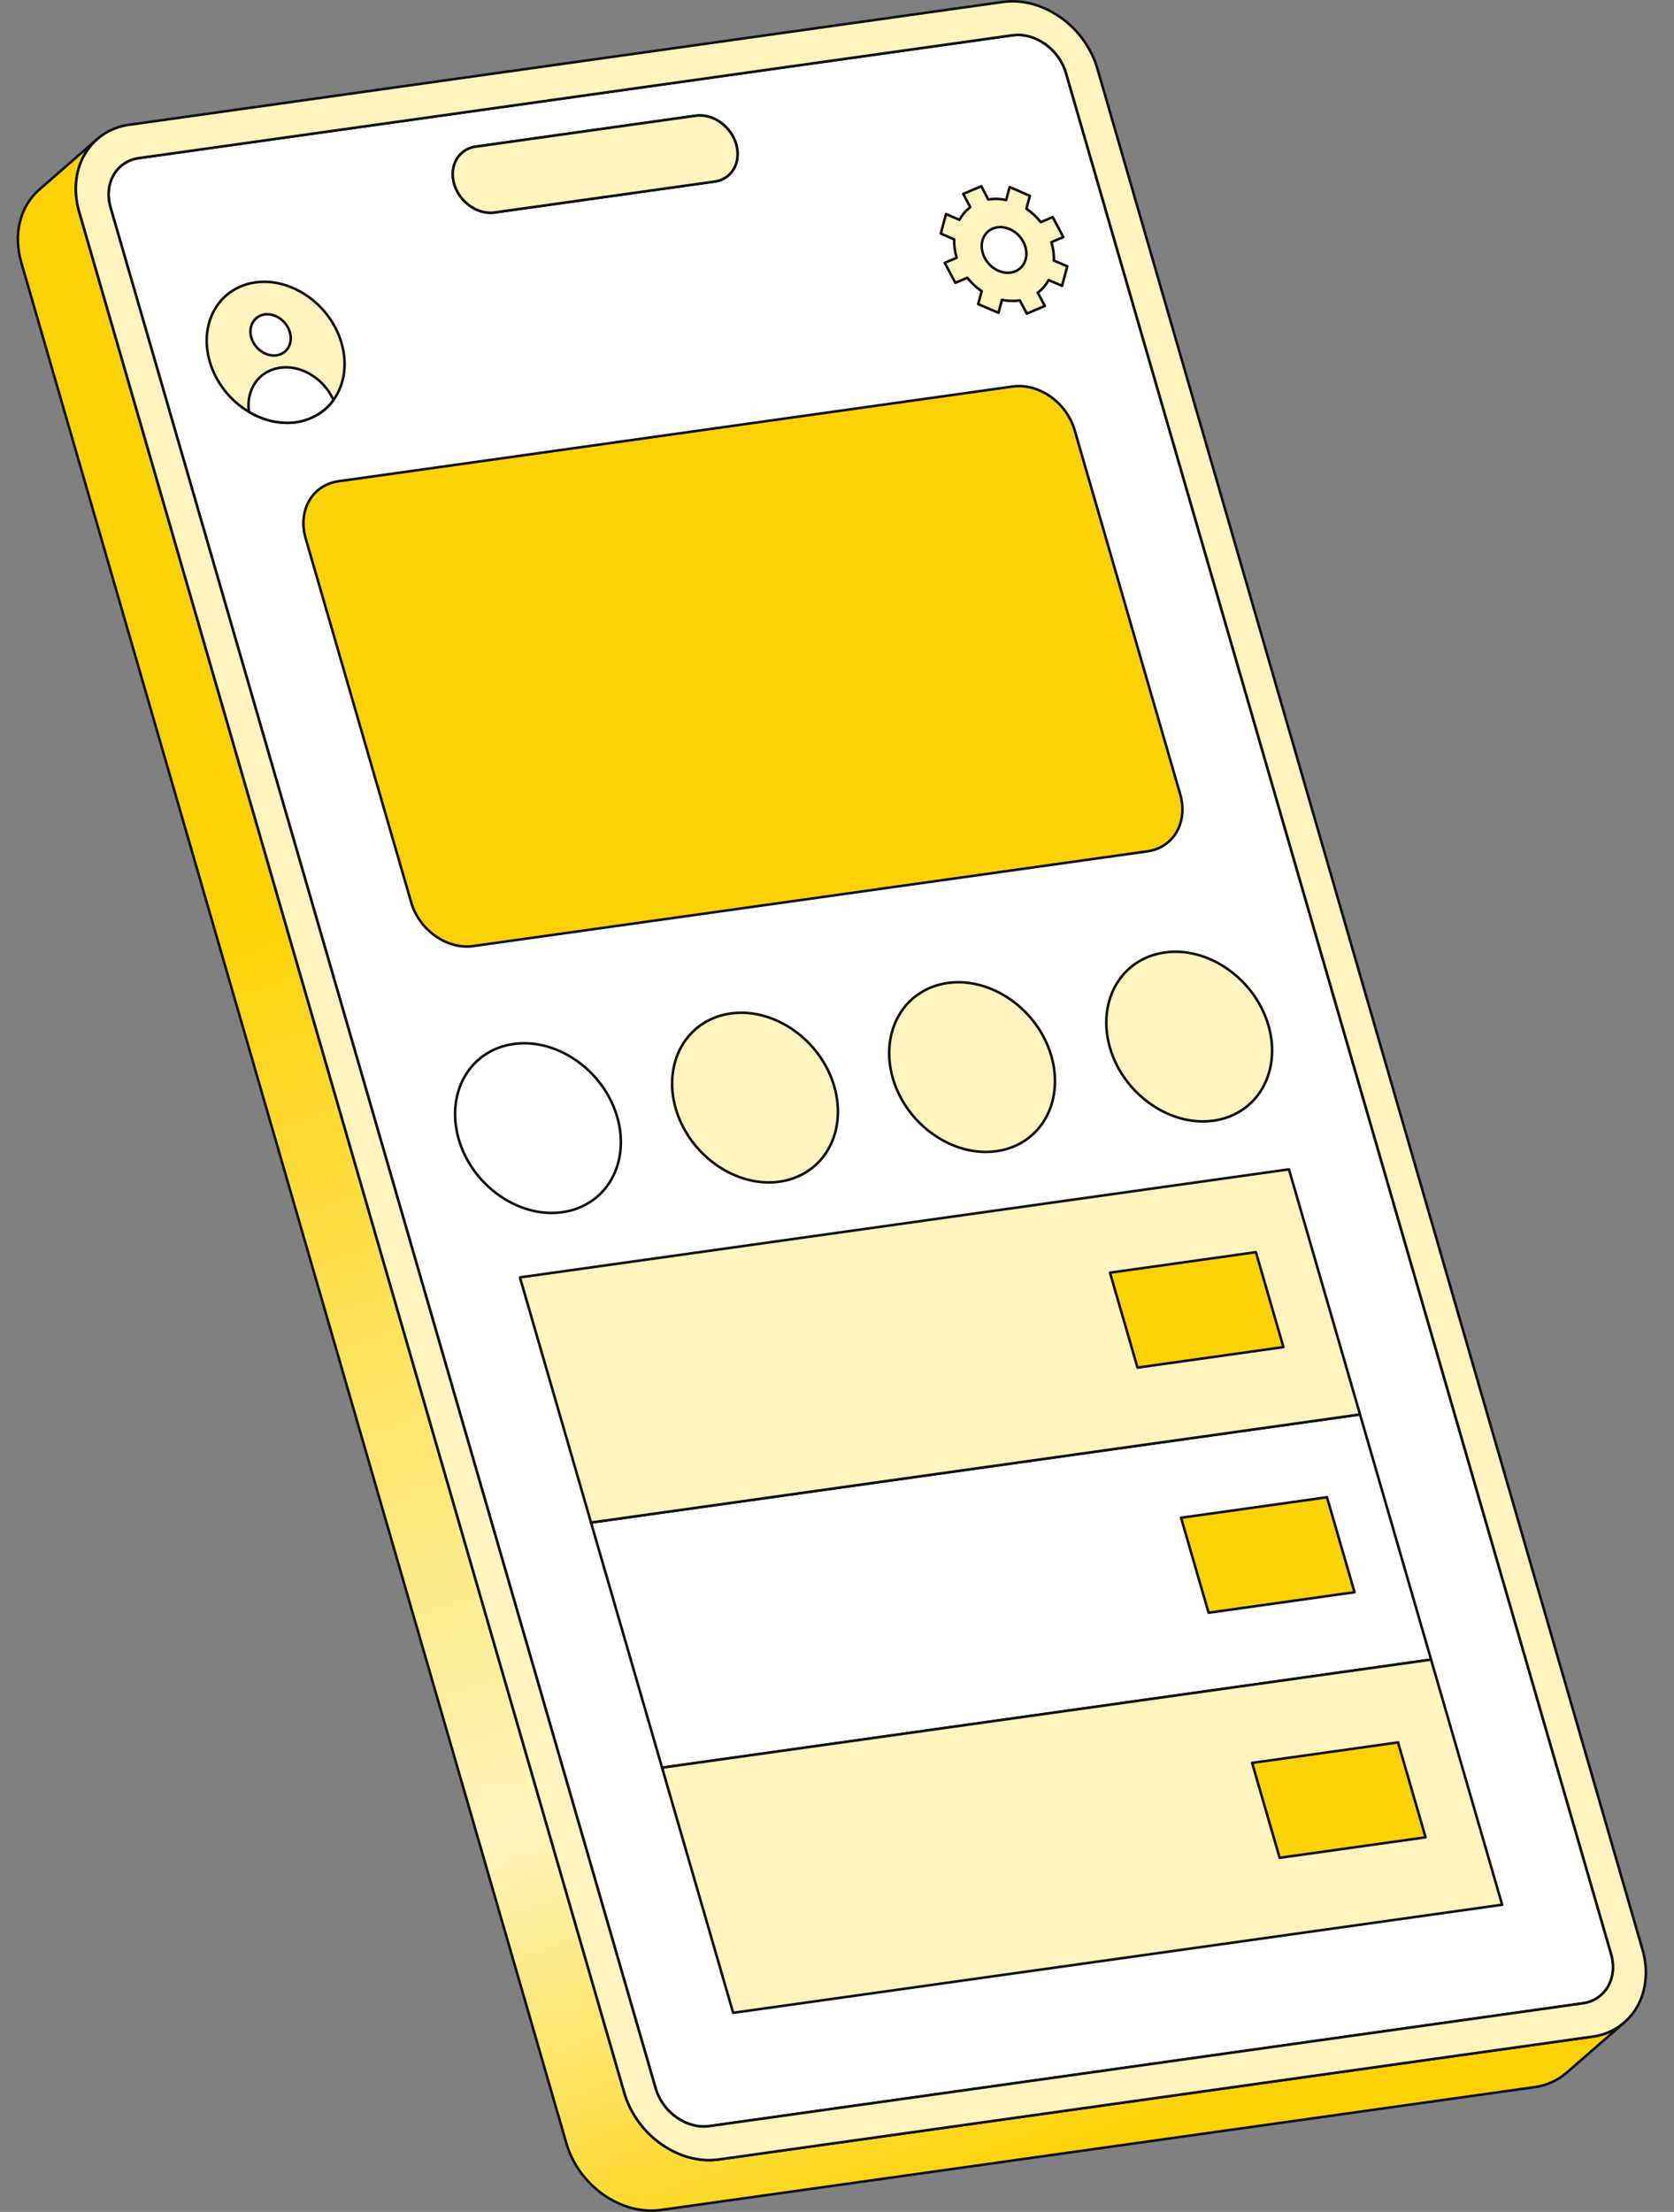
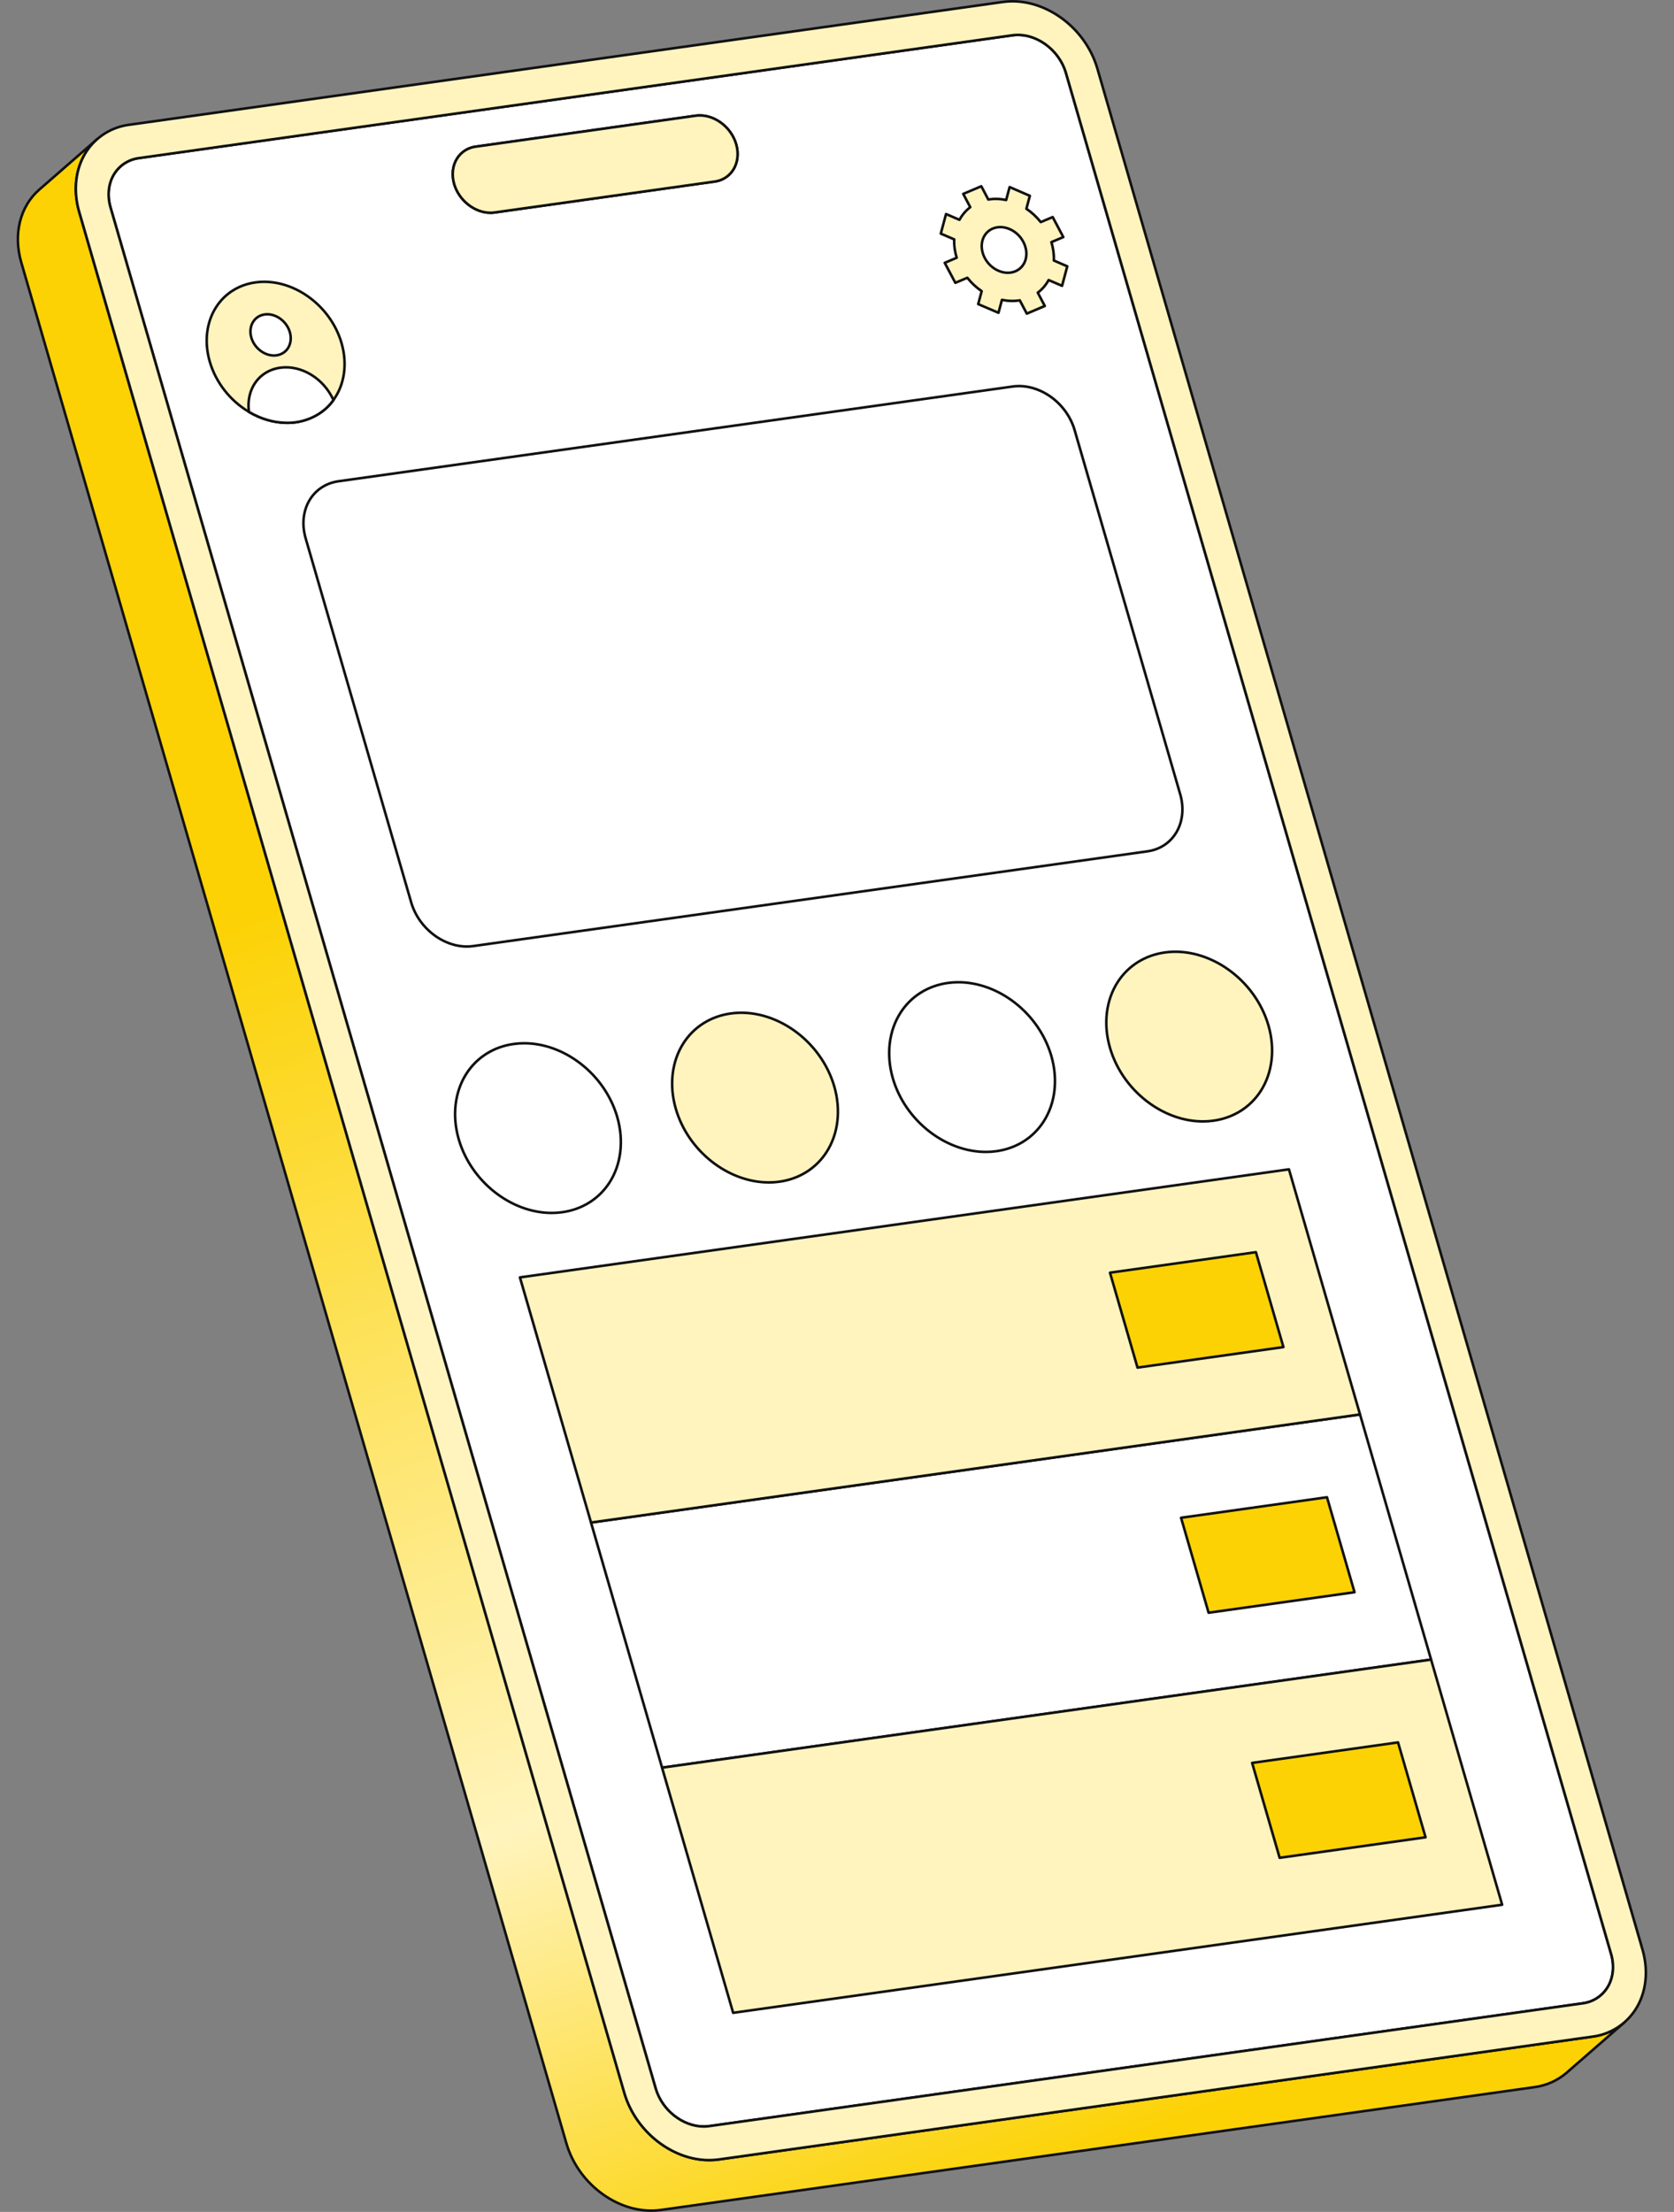
<svg xmlns="http://www.w3.org/2000/svg" width="53" height="70" viewBox="0 0 53 70" fill="none">
  <rect x="0" y="0" width="53" height="70" fill="#808080" stroke="none" />
  <g clip-path="url(#clip0_1856_1349)">
    <path d="M32.053 1.116C32.77 1.016 33.529 1.55 33.749 2.311L51.009 61.839C51.23 62.599 50.828 63.297 50.111 63.398L22.456 67.284C21.738 67.385 20.978 66.851 20.758 66.09L3.498 6.562C3.277 5.802 3.679 5.104 4.398 5.003L32.053 1.116ZM22.628 5.745C23.168 5.669 23.473 5.139 23.307 4.566C23.141 3.993 22.564 3.587 22.024 3.663L15.058 4.641C14.518 4.717 14.213 5.248 14.379 5.82C14.545 6.393 15.122 6.8 15.662 6.724L22.628 5.745" fill="white" />
    <path d="M22.282 67.337C21.602 67.337 20.926 66.816 20.719 66.102L3.459 6.573C3.344 6.177 3.392 5.772 3.591 5.465C3.68 5.328 3.798 5.212 3.936 5.125C4.075 5.038 4.23 4.983 4.392 4.963L32.047 1.076C32.782 0.973 33.563 1.522 33.788 2.3L51.048 61.828C51.163 62.225 51.115 62.629 50.916 62.937C50.827 63.074 50.71 63.19 50.572 63.276C50.434 63.363 50.278 63.418 50.117 63.439L22.462 67.325C22.402 67.333 22.342 67.337 22.282 67.337ZM32.053 1.116L32.059 1.157L4.404 5.043C4.253 5.062 4.109 5.113 3.98 5.194C3.852 5.274 3.742 5.382 3.66 5.509C3.473 5.797 3.429 6.177 3.537 6.551L20.797 66.079C21.012 66.82 21.753 67.342 22.451 67.244L50.105 63.358C50.255 63.339 50.4 63.288 50.528 63.207C50.656 63.127 50.765 63.02 50.848 62.893C51.034 62.605 51.079 62.225 50.97 61.85L33.71 2.322C33.496 1.582 32.755 1.059 32.059 1.157L32.053 1.116ZM15.53 6.774C15.013 6.774 14.498 6.376 14.34 5.832C14.252 5.53 14.29 5.221 14.443 4.985C14.51 4.881 14.6 4.792 14.705 4.726C14.81 4.66 14.929 4.617 15.053 4.601L22.019 3.622C22.579 3.544 23.175 3.962 23.346 4.554C23.434 4.856 23.397 5.165 23.244 5.401C23.176 5.506 23.087 5.594 22.981 5.66C22.876 5.727 22.757 5.769 22.634 5.785L15.668 6.764C15.622 6.77 15.576 6.774 15.53 6.774ZM22.157 3.694C22.114 3.694 22.072 3.697 22.03 3.703L15.064 4.682C14.952 4.696 14.844 4.735 14.749 4.795C14.653 4.855 14.572 4.935 14.511 5.029C14.371 5.246 14.337 5.53 14.418 5.809C14.579 6.365 15.134 6.757 15.656 6.683L22.622 5.705C22.734 5.69 22.842 5.652 22.937 5.592C23.033 5.532 23.114 5.452 23.175 5.357C23.315 5.141 23.349 4.856 23.268 4.577C23.12 4.067 22.639 3.694 22.157 3.694Z" fill="#111111" />
    <path d="M22.024 3.663C22.564 3.587 23.141 3.993 23.308 4.566C23.474 5.139 23.168 5.669 22.628 5.745L15.662 6.724C15.123 6.8 14.545 6.393 14.379 5.821C14.213 5.248 14.519 4.717 15.058 4.642L22.024 3.663Z" fill="#FFF4BD" />
    <path d="M15.531 6.774C15.014 6.774 14.498 6.376 14.34 5.832C14.253 5.53 14.29 5.221 14.443 4.985C14.511 4.881 14.6 4.792 14.706 4.726C14.811 4.66 14.93 4.617 15.053 4.601L22.019 3.622C22.579 3.544 23.175 3.962 23.347 4.554C23.434 4.856 23.397 5.165 23.244 5.401C23.177 5.506 23.087 5.594 22.982 5.66C22.876 5.727 22.758 5.769 22.634 5.785L15.668 6.764C15.623 6.77 15.577 6.774 15.531 6.774ZM22.157 3.694C22.115 3.694 22.072 3.697 22.03 3.703L15.064 4.682C14.952 4.696 14.845 4.735 14.749 4.795C14.654 4.855 14.572 4.935 14.511 5.03C14.371 5.246 14.337 5.53 14.418 5.809C14.566 6.32 15.048 6.692 15.53 6.692C15.572 6.692 15.614 6.689 15.656 6.683L22.623 5.705C22.735 5.69 22.842 5.652 22.938 5.592C23.033 5.532 23.114 5.452 23.176 5.357C23.316 5.141 23.35 4.856 23.269 4.577C23.121 4.067 22.639 3.694 22.157 3.694Z" fill="#111111" />
    <path d="M50.417 64.453L22.761 68.339C21.497 68.517 20.156 67.573 19.767 66.23L2.507 6.702C2.24 5.783 2.489 4.916 3.077 4.403L1.243 6.002C0.654 6.514 0.406 7.382 0.672 8.3L17.932 67.829C18.321 69.171 19.663 70.115 20.926 69.938L48.583 66.051C48.958 66.002 49.311 65.844 49.598 65.597L51.433 63.998C51.146 64.246 50.793 64.404 50.417 64.453Z" fill="url(#paint0_linear_1856_1349)" />
    <path d="M20.619 70C19.435 70 18.255 69.089 17.893 67.84L0.633 8.311C0.371 7.409 0.595 6.512 1.216 5.971L3.051 4.372C3.055 4.368 3.059 4.366 3.064 4.364C3.069 4.362 3.075 4.361 3.08 4.361C3.086 4.362 3.091 4.363 3.096 4.365C3.101 4.368 3.105 4.371 3.109 4.375C3.112 4.379 3.115 4.384 3.117 4.389C3.118 4.394 3.119 4.4 3.119 4.405C3.118 4.411 3.117 4.416 3.114 4.421C3.112 4.426 3.108 4.43 3.104 4.433C2.507 4.954 2.293 5.818 2.546 6.69L19.805 66.219C20.158 67.433 21.304 68.32 22.452 68.32C22.553 68.32 22.654 68.313 22.755 68.299L50.412 64.412C50.779 64.364 51.125 64.209 51.406 63.968C51.414 63.961 51.425 63.957 51.436 63.958C51.446 63.959 51.456 63.963 51.464 63.972C51.471 63.98 51.474 63.99 51.473 64.001C51.473 64.012 51.468 64.022 51.459 64.029L49.625 65.628C49.332 65.88 48.972 66.041 48.589 66.091L20.932 69.978C20.828 69.993 20.723 70 20.619 70ZM2.686 4.797L1.269 6.032C0.672 6.553 0.458 7.417 0.711 8.289L17.971 67.817C18.354 69.139 19.677 70.072 20.92 69.898L48.577 66.011C48.945 65.962 49.29 65.808 49.572 65.566L50.992 64.329C50.811 64.41 50.619 64.466 50.423 64.493L22.766 68.379C21.485 68.559 20.122 67.6 19.727 66.241L2.468 6.713C2.266 6.018 2.352 5.326 2.686 4.797Z" fill="#111111" />
    <path d="M31.747 0.062C33.012 -0.116 34.354 0.829 34.743 2.171L52.003 61.7C52.392 63.042 51.682 64.275 50.417 64.453L22.76 68.339C21.497 68.517 20.155 67.572 19.766 66.23L2.506 6.702C2.117 5.359 2.827 4.126 4.092 3.949L31.747 0.062ZM51.009 61.839L33.749 2.311C33.529 1.551 32.769 1.016 32.053 1.117L4.398 5.003C3.679 5.104 3.277 5.802 3.498 6.562L20.758 66.091C20.978 66.851 21.738 67.386 22.456 67.285L50.111 63.398C50.828 63.298 51.23 62.6 51.009 61.839Z" fill="#FFF4BD" />
    <path d="M22.453 68.401C21.27 68.401 20.09 67.49 19.727 66.241L2.467 6.713C2.267 6.021 2.351 5.316 2.698 4.78C2.852 4.542 3.056 4.341 3.296 4.191C3.536 4.04 3.806 3.944 4.087 3.908L31.742 0.022C33.025 -0.158 34.389 0.801 34.783 2.16L52.043 61.688C52.243 62.381 52.159 63.085 51.812 63.622C51.658 63.859 51.454 64.06 51.214 64.211C50.974 64.361 50.704 64.457 50.423 64.493L22.766 68.38C22.663 68.394 22.558 68.401 22.453 68.401ZM31.753 0.103L4.098 3.989C3.829 4.023 3.57 4.115 3.34 4.259C3.11 4.404 2.914 4.596 2.766 4.824C2.432 5.34 2.351 6.021 2.546 6.69L19.805 66.219C20.158 67.433 21.304 68.32 22.452 68.32C22.553 68.32 22.654 68.313 22.755 68.299L50.412 64.412C50.681 64.379 50.94 64.286 51.17 64.142C51.4 63.998 51.596 63.805 51.744 63.577C52.078 63.061 52.159 62.381 51.964 61.711L34.705 2.183C34.321 0.861 32.997 -0.072 31.753 0.103ZM22.282 67.338C21.603 67.338 20.926 66.816 20.719 66.102L3.459 6.574C3.344 6.177 3.393 5.773 3.592 5.465C3.681 5.328 3.799 5.212 3.937 5.125C4.075 5.039 4.231 4.983 4.393 4.963L32.048 1.076C32.782 0.973 33.563 1.522 33.789 2.3L51.049 61.828C51.164 62.225 51.116 62.63 50.916 62.938C50.828 63.074 50.71 63.19 50.572 63.276C50.434 63.363 50.279 63.418 50.117 63.439L22.462 67.325C22.403 67.333 22.342 67.338 22.282 67.338ZM32.229 1.145C32.172 1.145 32.115 1.149 32.059 1.157L4.404 5.043C4.254 5.062 4.109 5.114 3.981 5.194C3.852 5.274 3.743 5.382 3.66 5.509C3.473 5.797 3.429 6.177 3.537 6.551L20.797 66.079C21.012 66.82 21.754 67.343 22.451 67.245L50.106 63.358C50.256 63.339 50.4 63.288 50.528 63.208C50.657 63.127 50.766 63.02 50.848 62.893C51.035 62.605 51.079 62.225 50.971 61.851L33.711 2.322C33.514 1.642 32.872 1.145 32.229 1.145Z" fill="#111111" />
  </g>
  <g clip-path="url(#clip1_1856_1349)">
    <path d="M31.997 8.627C31.876 8.644 31.744 8.626 31.612 8.569C31.234 8.407 31.007 7.979 31.104 7.614C31.168 7.377 31.354 7.225 31.581 7.193C31.702 7.176 31.835 7.193 31.966 7.25C32.345 7.412 32.571 7.84 32.474 8.205C32.41 8.443 32.223 8.595 31.997 8.627ZM31.069 5.894L30.497 6.136L30.72 6.557C30.582 6.661 30.465 6.796 30.378 6.956L29.953 6.773L29.786 7.393L30.211 7.576C30.203 7.77 30.232 7.968 30.291 8.157L29.911 8.319L30.247 8.95L30.627 8.79C30.756 8.954 30.909 9.097 31.081 9.214L30.971 9.624L31.613 9.899L31.723 9.489C31.902 9.528 32.078 9.535 32.245 9.511C32.259 9.509 32.273 9.507 32.287 9.505L32.51 9.925L33.08 9.683L32.857 9.263C32.996 9.158 33.113 9.023 33.201 8.863L33.626 9.046L33.791 8.429L33.365 8.244C33.374 8.049 33.346 7.85 33.288 7.663L33.666 7.503L33.329 6.869L32.951 7.029C32.823 6.868 32.672 6.725 32.496 6.608L32.606 6.197L31.966 5.92L31.856 6.33C31.677 6.292 31.5 6.285 31.334 6.308C31.32 6.31 31.305 6.312 31.291 6.315L31.069 5.894Z" fill="#FFF4BD" />
    <path d="M32.509 9.966C32.502 9.966 32.495 9.964 32.488 9.96C32.482 9.956 32.477 9.951 32.473 9.944L32.264 9.549L32.25 9.551C32.089 9.574 31.922 9.569 31.752 9.536L31.652 9.91C31.65 9.915 31.647 9.92 31.644 9.925C31.64 9.929 31.635 9.933 31.63 9.936C31.625 9.938 31.619 9.94 31.613 9.94C31.607 9.94 31.602 9.939 31.596 9.936L30.955 9.661C30.946 9.658 30.938 9.651 30.934 9.642C30.93 9.633 30.929 9.623 30.931 9.614L31.034 9.231C30.876 9.121 30.735 8.989 30.614 8.84L30.263 8.988C30.253 8.992 30.243 8.992 30.233 8.988C30.224 8.985 30.216 8.978 30.211 8.969L29.875 8.338C29.872 8.333 29.871 8.327 29.87 8.321C29.87 8.316 29.871 8.31 29.873 8.305C29.875 8.3 29.878 8.295 29.881 8.291C29.885 8.287 29.89 8.283 29.895 8.281L30.241 8.134C30.189 7.954 30.165 7.775 30.169 7.602L29.77 7.43C29.761 7.426 29.753 7.419 29.749 7.41C29.745 7.402 29.744 7.392 29.747 7.382L29.913 6.763C29.914 6.757 29.917 6.752 29.921 6.747C29.925 6.743 29.929 6.739 29.934 6.737C29.94 6.734 29.945 6.733 29.951 6.733C29.957 6.733 29.963 6.734 29.968 6.736L30.36 6.905C30.441 6.765 30.544 6.645 30.667 6.546L30.461 6.155C30.458 6.15 30.457 6.145 30.456 6.139C30.456 6.134 30.457 6.128 30.459 6.123C30.46 6.117 30.463 6.112 30.467 6.108C30.471 6.104 30.476 6.101 30.481 6.099L31.053 5.857C31.062 5.853 31.073 5.852 31.082 5.856C31.092 5.859 31.1 5.866 31.105 5.875L31.313 6.27C31.318 6.269 31.323 6.269 31.328 6.268C31.489 6.245 31.656 6.25 31.826 6.283L31.926 5.91C31.928 5.904 31.93 5.899 31.934 5.894C31.938 5.89 31.942 5.886 31.948 5.884C31.953 5.881 31.959 5.88 31.965 5.88C31.97 5.879 31.976 5.881 31.982 5.883L32.622 6.16C32.631 6.164 32.638 6.171 32.642 6.18C32.647 6.188 32.648 6.198 32.645 6.208L32.543 6.59C32.698 6.697 32.839 6.828 32.964 6.98L33.313 6.832C33.323 6.828 33.333 6.828 33.343 6.831C33.352 6.834 33.36 6.841 33.365 6.85L33.701 7.484C33.704 7.489 33.706 7.494 33.706 7.5C33.706 7.506 33.706 7.511 33.704 7.517C33.702 7.522 33.699 7.527 33.695 7.531C33.691 7.535 33.687 7.538 33.681 7.54L33.337 7.686C33.387 7.861 33.411 8.043 33.407 8.218L33.807 8.391C33.816 8.395 33.823 8.402 33.827 8.411C33.832 8.42 33.833 8.43 33.83 8.439L33.665 9.056C33.663 9.062 33.661 9.067 33.657 9.072C33.653 9.076 33.648 9.08 33.643 9.083C33.638 9.085 33.632 9.086 33.626 9.087C33.621 9.087 33.615 9.086 33.609 9.083L33.218 8.915C33.136 9.055 33.033 9.175 32.909 9.274L33.115 9.664C33.118 9.669 33.119 9.675 33.12 9.68C33.12 9.686 33.119 9.692 33.117 9.697C33.116 9.702 33.113 9.707 33.109 9.711C33.105 9.715 33.1 9.718 33.095 9.721L32.525 9.963C32.52 9.965 32.515 9.966 32.509 9.966ZM32.287 9.464C32.294 9.464 32.301 9.466 32.308 9.469C32.314 9.473 32.319 9.479 32.323 9.485L32.528 9.873L33.022 9.663L32.821 9.281C32.816 9.273 32.815 9.263 32.817 9.254C32.819 9.244 32.824 9.236 32.832 9.23C32.969 9.127 33.081 8.997 33.165 8.843C33.169 8.834 33.178 8.828 33.187 8.824C33.197 8.821 33.207 8.821 33.216 8.825L33.598 8.99L33.742 8.452L33.349 8.281C33.341 8.278 33.335 8.272 33.331 8.265C33.326 8.258 33.324 8.25 33.324 8.242C33.333 8.057 33.306 7.861 33.249 7.675C33.246 7.665 33.246 7.655 33.251 7.645C33.255 7.636 33.262 7.629 33.272 7.625L33.609 7.483L33.31 6.921L32.967 7.066C32.959 7.07 32.95 7.07 32.941 7.068C32.932 7.066 32.925 7.061 32.919 7.054C32.789 6.891 32.639 6.752 32.473 6.641C32.466 6.636 32.461 6.63 32.458 6.622C32.455 6.614 32.454 6.605 32.456 6.597L32.557 6.22L31.992 5.976L31.895 6.341C31.892 6.351 31.886 6.359 31.877 6.365C31.868 6.37 31.857 6.372 31.847 6.37C31.673 6.333 31.502 6.325 31.339 6.348C31.325 6.35 31.312 6.352 31.298 6.355C31.29 6.356 31.281 6.355 31.273 6.351C31.265 6.348 31.259 6.341 31.255 6.334L31.05 5.946L30.553 6.156L30.755 6.538C30.76 6.546 30.761 6.556 30.759 6.566C30.757 6.575 30.752 6.583 30.744 6.589C30.608 6.692 30.497 6.822 30.413 6.976C30.408 6.985 30.4 6.991 30.391 6.995C30.381 6.998 30.371 6.998 30.361 6.994L29.979 6.829L29.834 7.369L30.227 7.538C30.235 7.541 30.241 7.547 30.245 7.554C30.25 7.561 30.252 7.569 30.252 7.577C30.243 7.761 30.269 7.952 30.329 8.145C30.332 8.154 30.331 8.164 30.327 8.174C30.323 8.183 30.315 8.19 30.306 8.194L29.968 8.338L30.265 8.898L30.611 8.753C30.619 8.749 30.628 8.749 30.637 8.751C30.645 8.753 30.653 8.758 30.659 8.765C30.784 8.926 30.934 9.066 31.104 9.18C31.11 9.185 31.116 9.192 31.119 9.2C31.122 9.208 31.122 9.216 31.12 9.224L31.019 9.601L31.585 9.843L31.683 9.478C31.686 9.468 31.692 9.46 31.701 9.454C31.71 9.449 31.721 9.447 31.731 9.449C31.904 9.486 32.075 9.494 32.239 9.471C32.252 9.469 32.266 9.467 32.279 9.464C32.282 9.464 32.284 9.464 32.287 9.464ZM31.907 8.673C31.804 8.673 31.698 8.651 31.596 8.606C31.201 8.437 30.963 7.987 31.065 7.604C31.13 7.36 31.326 7.188 31.575 7.153C31.707 7.134 31.848 7.155 31.982 7.213C32.377 7.382 32.615 7.832 32.513 8.216C32.446 8.463 32.255 8.631 32.003 8.667C31.971 8.671 31.939 8.673 31.907 8.673ZM31.671 7.227C31.642 7.227 31.614 7.229 31.586 7.233C31.366 7.264 31.201 7.41 31.143 7.625C31.051 7.971 31.269 8.378 31.628 8.532C31.748 8.584 31.874 8.603 31.991 8.586C32.211 8.556 32.376 8.409 32.434 8.195C32.526 7.848 32.309 7.441 31.95 7.288C31.858 7.248 31.763 7.227 31.671 7.227Z" fill="#111111" />
    <path d="M10.814 10.857C10.459 9.634 9.237 8.775 8.085 8.937C6.934 9.099 6.286 10.22 6.641 11.443C6.839 12.125 7.307 12.694 7.882 13.035V13.035C8.242 13.249 8.644 13.373 9.05 13.38C9.628 13.401 10.233 13.127 10.557 12.659C10.557 12.659 10.557 12.659 10.557 12.659C10.897 12.189 11.011 11.539 10.814 10.857Z" fill="#FFF4BD" />
    <path d="M9.112 13.422C9.091 13.422 9.069 13.422 9.048 13.421C8.647 13.414 8.236 13.293 7.861 13.07C7.86 13.069 7.858 13.068 7.857 13.067C7.252 12.707 6.794 12.119 6.602 11.455C6.418 10.823 6.495 10.181 6.812 9.692C7.095 9.254 7.545 8.972 8.079 8.897C9.249 8.733 10.493 9.607 10.852 10.846C11.046 11.512 10.951 12.18 10.593 12.679C10.592 12.68 10.591 12.681 10.59 12.683C10.275 13.136 9.701 13.422 9.112 13.422ZM7.907 13.003C8.269 13.217 8.664 13.333 9.05 13.34C9.633 13.361 10.209 13.086 10.52 12.641C10.521 12.639 10.522 12.637 10.523 12.636C10.87 12.157 10.961 11.513 10.774 10.868C10.426 9.667 9.222 8.819 8.091 8.978C7.58 9.049 7.151 9.319 6.88 9.736C6.576 10.205 6.503 10.823 6.68 11.432C6.867 12.079 7.313 12.65 7.903 13C7.904 13.001 7.906 13.002 7.907 13.003Z" fill="#111111" />
    <path d="M8.379 9.952C8.043 9.999 7.854 10.328 7.957 10.684C8.061 11.042 8.418 11.292 8.754 11.245C9.09 11.198 9.28 10.871 9.176 10.513C9.073 10.156 8.715 9.905 8.379 9.952Z" fill="white" />
    <path d="M8.673 11.291C8.345 11.291 8.018 11.04 7.918 10.695C7.863 10.503 7.886 10.307 7.984 10.157C8.071 10.021 8.21 9.934 8.374 9.911C8.729 9.861 9.107 10.126 9.216 10.501C9.272 10.694 9.248 10.89 9.151 11.04C9.064 11.175 8.925 11.262 8.76 11.285C8.731 11.289 8.702 11.291 8.673 11.291ZM8.385 9.992C8.245 10.012 8.126 10.086 8.052 10.201C7.967 10.331 7.947 10.503 7.996 10.673C8.094 11.011 8.432 11.249 8.749 11.205C8.89 11.185 9.008 11.111 9.083 10.996C9.167 10.866 9.187 10.694 9.138 10.524C9.04 10.186 8.702 9.947 8.385 9.992Z" fill="#111111" />
    <path d="M8.868 11.637C8.193 11.732 7.787 12.334 7.882 13.035L7.882 13.035C8.242 13.249 8.644 13.373 9.049 13.38C9.628 13.401 10.232 13.127 10.557 12.659C10.556 12.659 10.556 12.659 10.556 12.659C10.253 11.988 9.542 11.543 8.868 11.637Z" fill="white" />
    <path d="M9.112 13.422C9.091 13.422 9.069 13.422 9.048 13.421C8.647 13.414 8.236 13.293 7.861 13.07C7.856 13.067 7.851 13.062 7.847 13.057C7.844 13.051 7.842 13.045 7.841 13.039C7.742 12.3 8.171 11.694 8.863 11.597C9.549 11.501 10.276 11.94 10.593 12.642C10.599 12.654 10.599 12.67 10.59 12.683C10.275 13.136 9.701 13.422 9.112 13.422ZM7.92 13.01C8.278 13.219 8.668 13.333 9.05 13.34C9.628 13.36 10.196 13.092 10.51 12.655C10.205 11.999 9.519 11.587 8.874 11.678C8.234 11.768 7.835 12.326 7.92 13.01Z" fill="#111111" />
    <path d="M16.259 33.039C14.873 33.234 14.097 34.584 14.523 36.054C14.949 37.524 16.418 38.557 17.803 38.362C19.189 38.168 19.968 36.819 19.541 35.349C19.115 33.879 17.645 32.844 16.259 33.039Z" fill="white" />
    <path d="M17.466 38.426C16.172 38.426 14.88 37.43 14.485 36.065C14.265 35.308 14.357 34.537 14.736 33.95C15.076 33.426 15.615 33.088 16.254 32.999C17.657 32.801 19.15 33.851 19.581 35.337C19.8 36.094 19.708 36.863 19.329 37.449C18.989 37.974 18.449 38.312 17.809 38.402C17.695 38.418 17.581 38.426 17.466 38.426ZM16.598 33.056C16.487 33.056 16.376 33.064 16.265 33.079C15.65 33.166 15.131 33.491 14.805 33.995C14.438 34.561 14.35 35.308 14.563 36.042C14.983 37.491 16.434 38.513 17.798 38.322C18.414 38.235 18.934 37.91 19.261 37.405C19.627 36.839 19.715 36.094 19.503 35.36C19.116 34.028 17.858 33.056 16.598 33.056Z" fill="#111111" />
    <path d="M23.134 32.073C21.747 32.268 20.97 33.619 21.396 35.088C21.822 36.558 23.291 37.591 24.678 37.396C26.063 37.202 26.841 35.853 26.414 34.383C25.988 32.914 24.519 31.879 23.134 32.073Z" fill="#FFF4BD" />
    <path d="M24.34 37.46C23.044 37.46 21.752 36.465 21.357 35.1C21.137 34.342 21.229 33.572 21.608 32.985C21.948 32.461 22.487 32.123 23.128 32.033C24.53 31.836 26.022 32.885 26.453 34.372C26.672 35.129 26.581 35.899 26.201 36.485C25.862 37.009 25.323 37.347 24.683 37.437C24.569 37.453 24.454 37.461 24.34 37.46ZM23.139 32.114C22.523 32.2 22.003 32.526 21.677 33.03C21.31 33.596 21.221 34.342 21.435 35.077C21.821 36.408 23.078 37.379 24.338 37.379C24.45 37.379 24.561 37.372 24.672 37.356C25.288 37.27 25.807 36.944 26.133 36.441C26.5 35.874 26.588 35.129 26.375 34.395C25.954 32.945 24.503 31.922 23.139 32.114Z" fill="#111111" />
-     <path d="M30.006 31.108C28.62 31.303 27.842 32.653 28.268 34.123C28.694 35.593 30.164 36.626 31.55 36.431C32.935 36.236 33.713 34.888 33.286 33.418C32.86 31.948 31.391 30.913 30.006 31.108Z" fill="#FFF4BD" />
    <path d="M31.212 36.495C29.916 36.495 28.624 35.499 28.228 34.134C28.009 33.378 28.101 32.607 28.481 32.02C28.82 31.496 29.36 31.158 30 31.068C31.403 30.871 32.894 31.92 33.325 33.407C33.544 34.164 33.453 34.934 33.073 35.519C32.734 36.043 32.195 36.381 31.555 36.471C31.441 36.487 31.326 36.495 31.212 36.495ZM30.343 31.125C30.232 31.125 30.121 31.133 30.011 31.148C29.395 31.235 28.876 31.56 28.549 32.065C28.182 32.631 28.094 33.378 28.306 34.112C28.727 35.56 30.179 36.583 31.544 36.391C32.16 36.304 32.679 35.979 33.005 35.475C33.371 34.909 33.46 34.163 33.247 33.429C32.86 32.097 31.603 31.125 30.343 31.125Z" fill="#111111" />
    <path d="M36.878 30.143C35.493 30.337 34.716 31.688 35.142 33.157C35.569 34.627 37.037 35.66 38.422 35.466C39.808 35.271 40.587 33.922 40.16 32.453C39.734 30.983 38.264 29.948 36.878 30.143Z" fill="#FFF4BD" />
    <path d="M38.084 35.53C36.79 35.53 35.499 34.534 35.103 33.169C34.883 32.411 34.975 31.641 35.355 31.054C35.694 30.53 36.233 30.192 36.872 30.102C38.275 29.905 39.768 30.954 40.199 32.441C40.418 33.197 40.327 33.967 39.947 34.553C39.607 35.078 39.068 35.416 38.427 35.506C38.314 35.522 38.199 35.53 38.084 35.53ZM36.883 30.183C36.268 30.269 35.749 30.595 35.423 31.098C35.056 31.665 34.968 32.411 35.181 33.146C35.601 34.595 37.053 35.617 38.416 35.425C39.032 35.339 39.552 35.013 39.879 34.509C40.245 33.943 40.334 33.197 40.121 32.464C39.7 31.015 38.248 29.991 36.883 30.183Z" fill="#111111" />
    <path d="M20.962 55.941L45.31 52.521L43.059 44.763L18.712 48.183L20.962 55.941Z" fill="white" />
    <path d="M20.962 55.982C20.944 55.982 20.928 55.97 20.923 55.953L18.672 48.194C18.671 48.189 18.671 48.183 18.671 48.177C18.672 48.172 18.674 48.166 18.677 48.161C18.681 48.156 18.685 48.152 18.69 48.149C18.695 48.146 18.7 48.144 18.706 48.143L43.053 44.723C43.073 44.72 43.093 44.732 43.098 44.752L45.349 52.51C45.35 52.515 45.35 52.521 45.35 52.527C45.349 52.533 45.347 52.538 45.343 52.543C45.34 52.548 45.336 52.552 45.331 52.555C45.326 52.558 45.321 52.56 45.315 52.561L20.968 55.981C20.966 55.982 20.964 55.982 20.962 55.982ZM18.764 48.217L20.991 55.896L45.257 52.487L43.03 44.808L18.764 48.217Z" fill="#111111" />
    <path d="M40.809 37.005L16.462 40.425L18.712 48.183L43.06 44.763L40.809 37.005Z" fill="#FFF4BD" />
    <path d="M18.712 48.224C18.694 48.224 18.678 48.212 18.673 48.194L16.422 40.437C16.421 40.431 16.421 40.425 16.421 40.419C16.422 40.414 16.424 40.408 16.427 40.403C16.431 40.398 16.435 40.394 16.44 40.391C16.445 40.388 16.45 40.386 16.456 40.385L40.803 36.965C40.824 36.962 40.843 36.974 40.848 36.994L43.099 44.752C43.1 44.757 43.1 44.763 43.1 44.769C43.099 44.775 43.097 44.78 43.093 44.785C43.09 44.79 43.086 44.794 43.081 44.797C43.076 44.8 43.071 44.803 43.065 44.803L18.718 48.224C18.716 48.224 18.714 48.224 18.712 48.224ZM16.514 40.459L18.741 48.138L43.007 44.729L40.78 37.05L16.514 40.459Z" fill="#111111" />
    <path d="M45.309 52.521L20.962 55.941L23.212 63.699L47.56 60.279L45.309 52.521Z" fill="#FFF4BD" />
    <path d="M23.212 63.74C23.194 63.74 23.178 63.728 23.173 63.71L20.922 55.953C20.921 55.947 20.921 55.941 20.921 55.935C20.922 55.93 20.924 55.924 20.927 55.919C20.931 55.914 20.935 55.91 20.94 55.907C20.945 55.904 20.95 55.902 20.956 55.901L45.303 52.481C45.313 52.48 45.323 52.482 45.331 52.487C45.34 52.492 45.346 52.5 45.348 52.51L47.598 60.268C47.6 60.273 47.6 60.279 47.599 60.285C47.599 60.291 47.597 60.296 47.593 60.301C47.59 60.306 47.586 60.31 47.581 60.313C47.576 60.316 47.571 60.318 47.565 60.319L23.218 63.739C23.216 63.74 23.214 63.74 23.212 63.74ZM21.014 55.975L23.241 63.654L47.507 60.245L45.28 52.566L21.014 55.975Z" fill="#111111" />
    <path d="M39.763 39.627L35.144 40.276L36.015 43.28L40.635 42.631L39.763 39.627Z" fill="#FCD205" />
-     <path d="M36.014 43.321C36.006 43.32 35.997 43.318 35.99 43.312C35.983 43.307 35.978 43.3 35.975 43.291L35.104 40.287C35.102 40.282 35.102 40.276 35.103 40.27C35.104 40.264 35.106 40.259 35.109 40.254C35.112 40.249 35.116 40.245 35.121 40.242C35.126 40.239 35.132 40.237 35.138 40.236L39.757 39.587C39.767 39.586 39.777 39.588 39.785 39.593C39.793 39.598 39.799 39.606 39.802 39.616L40.673 42.62C40.675 42.625 40.675 42.631 40.674 42.637C40.673 42.642 40.671 42.648 40.668 42.653C40.665 42.658 40.661 42.662 40.656 42.665C40.651 42.668 40.646 42.67 40.64 42.671L36.02 43.32C36.018 43.32 36.016 43.321 36.014 43.321ZM35.195 40.31L36.044 43.235L40.582 42.597L39.734 39.672L35.195 40.31Z" fill="#111111" />
+     <path d="M36.014 43.321C36.006 43.32 35.997 43.318 35.99 43.312C35.983 43.307 35.978 43.3 35.975 43.291L35.104 40.287C35.102 40.282 35.102 40.276 35.103 40.27C35.112 40.249 35.116 40.245 35.121 40.242C35.126 40.239 35.132 40.237 35.138 40.236L39.757 39.587C39.767 39.586 39.777 39.588 39.785 39.593C39.793 39.598 39.799 39.606 39.802 39.616L40.673 42.62C40.675 42.625 40.675 42.631 40.674 42.637C40.673 42.642 40.671 42.648 40.668 42.653C40.665 42.658 40.661 42.662 40.656 42.665C40.651 42.668 40.646 42.67 40.64 42.671L36.02 43.32C36.018 43.32 36.016 43.321 36.014 43.321ZM35.195 40.31L36.044 43.235L40.582 42.597L39.734 39.672L35.195 40.31Z" fill="#111111" />
    <path d="M44.263 55.141L39.644 55.79L40.515 58.794L45.135 58.145L44.263 55.141Z" fill="#FCD205" />
    <path d="M40.514 58.834C40.506 58.834 40.497 58.831 40.49 58.826C40.483 58.821 40.478 58.813 40.475 58.805L39.604 55.801C39.602 55.796 39.602 55.79 39.603 55.784C39.604 55.778 39.606 55.773 39.609 55.768C39.612 55.763 39.616 55.759 39.621 55.756C39.626 55.753 39.632 55.751 39.638 55.75L44.257 55.101C44.267 55.099 44.277 55.102 44.285 55.107C44.293 55.112 44.299 55.12 44.302 55.13L45.173 58.133C45.175 58.139 45.175 58.145 45.174 58.151C45.173 58.157 45.172 58.162 45.168 58.167C45.165 58.172 45.161 58.176 45.156 58.179C45.151 58.182 45.146 58.184 45.14 58.185L40.52 58.834C40.518 58.834 40.516 58.834 40.514 58.834ZM39.695 55.824L40.544 58.748L45.082 58.111L44.234 55.186L39.695 55.824Z" fill="#111111" />
    <path d="M42.012 47.383L37.393 48.032L38.264 51.038L42.884 50.389L42.012 47.383Z" fill="#FCD205" />
    <path d="M38.265 51.078C38.256 51.078 38.248 51.075 38.241 51.07C38.233 51.065 38.228 51.057 38.226 51.049L37.354 48.043C37.352 48.038 37.352 48.032 37.353 48.026C37.354 48.02 37.356 48.015 37.359 48.01C37.362 48.005 37.366 48.001 37.371 47.998C37.376 47.995 37.382 47.993 37.388 47.992L42.007 47.343C42.017 47.342 42.027 47.344 42.035 47.349C42.043 47.354 42.049 47.362 42.052 47.372L42.924 50.377C42.925 50.383 42.926 50.389 42.925 50.395C42.924 50.4 42.922 50.406 42.919 50.411C42.916 50.416 42.911 50.42 42.907 50.423C42.902 50.426 42.896 50.428 42.89 50.429L38.271 51.078C38.269 51.078 38.267 51.078 38.265 51.078ZM37.445 48.066L38.294 50.992L42.833 50.355L41.984 47.428L37.445 48.066Z" fill="#111111" />
-     <path d="M37.367 25.138L34.024 13.612C33.769 12.734 32.89 12.116 32.06 12.232L10.716 15.23C9.887 15.347 9.421 16.154 9.676 17.032L13.019 28.558C13.274 29.438 14.153 30.057 14.983 29.94L36.327 26.942C37.157 26.825 37.622 26.018 37.367 25.138Z" fill="#FCD205" />
    <path d="M14.781 29.995C13.999 29.995 13.219 29.394 12.98 28.57L9.637 17.044C9.505 16.587 9.56 16.122 9.79 15.768C9.996 15.45 10.323 15.245 10.71 15.19L32.055 12.192C32.903 12.073 33.803 12.705 34.063 13.601L37.406 25.127C37.539 25.584 37.483 26.05 37.253 26.405C37.047 26.723 36.721 26.928 36.333 26.982L14.989 29.98C14.92 29.99 14.851 29.995 14.781 29.995ZM32.263 12.259C32.197 12.259 32.132 12.263 32.066 12.272L10.722 15.271C10.358 15.322 10.051 15.514 9.858 15.812C9.641 16.146 9.589 16.587 9.715 17.021L13.058 28.547C13.308 29.407 14.169 30.013 14.977 29.9L36.321 26.902C36.685 26.851 36.992 26.659 37.185 26.361C37.402 26.026 37.454 25.584 37.328 25.149L33.984 13.624C33.756 12.835 33.01 12.259 32.263 12.259Z" fill="#111111" />
  </g>
  <defs>
    <linearGradient id="paint0_linear_1856_1349" x1="12.031" y1="5.238" x2="35.395" y2="67.845" gradientUnits="userSpaceOnUse">
      <stop offset="0.31" stop-color="#FCD205" />
      <stop offset="0.761" stop-color="#FFF4BD" />
      <stop offset="1" stop-color="#FCD205" />
    </linearGradient>
    <clipPath id="clip0_1856_1349">
      <rect width="51.626" height="70" fill="white" transform="translate(0.524)" />
    </clipPath>
    <clipPath id="clip1_1856_1349">
      <rect width="41.098" height="57.886" fill="white" transform="translate(6.503 5.854)" />
    </clipPath>
  </defs>
</svg>